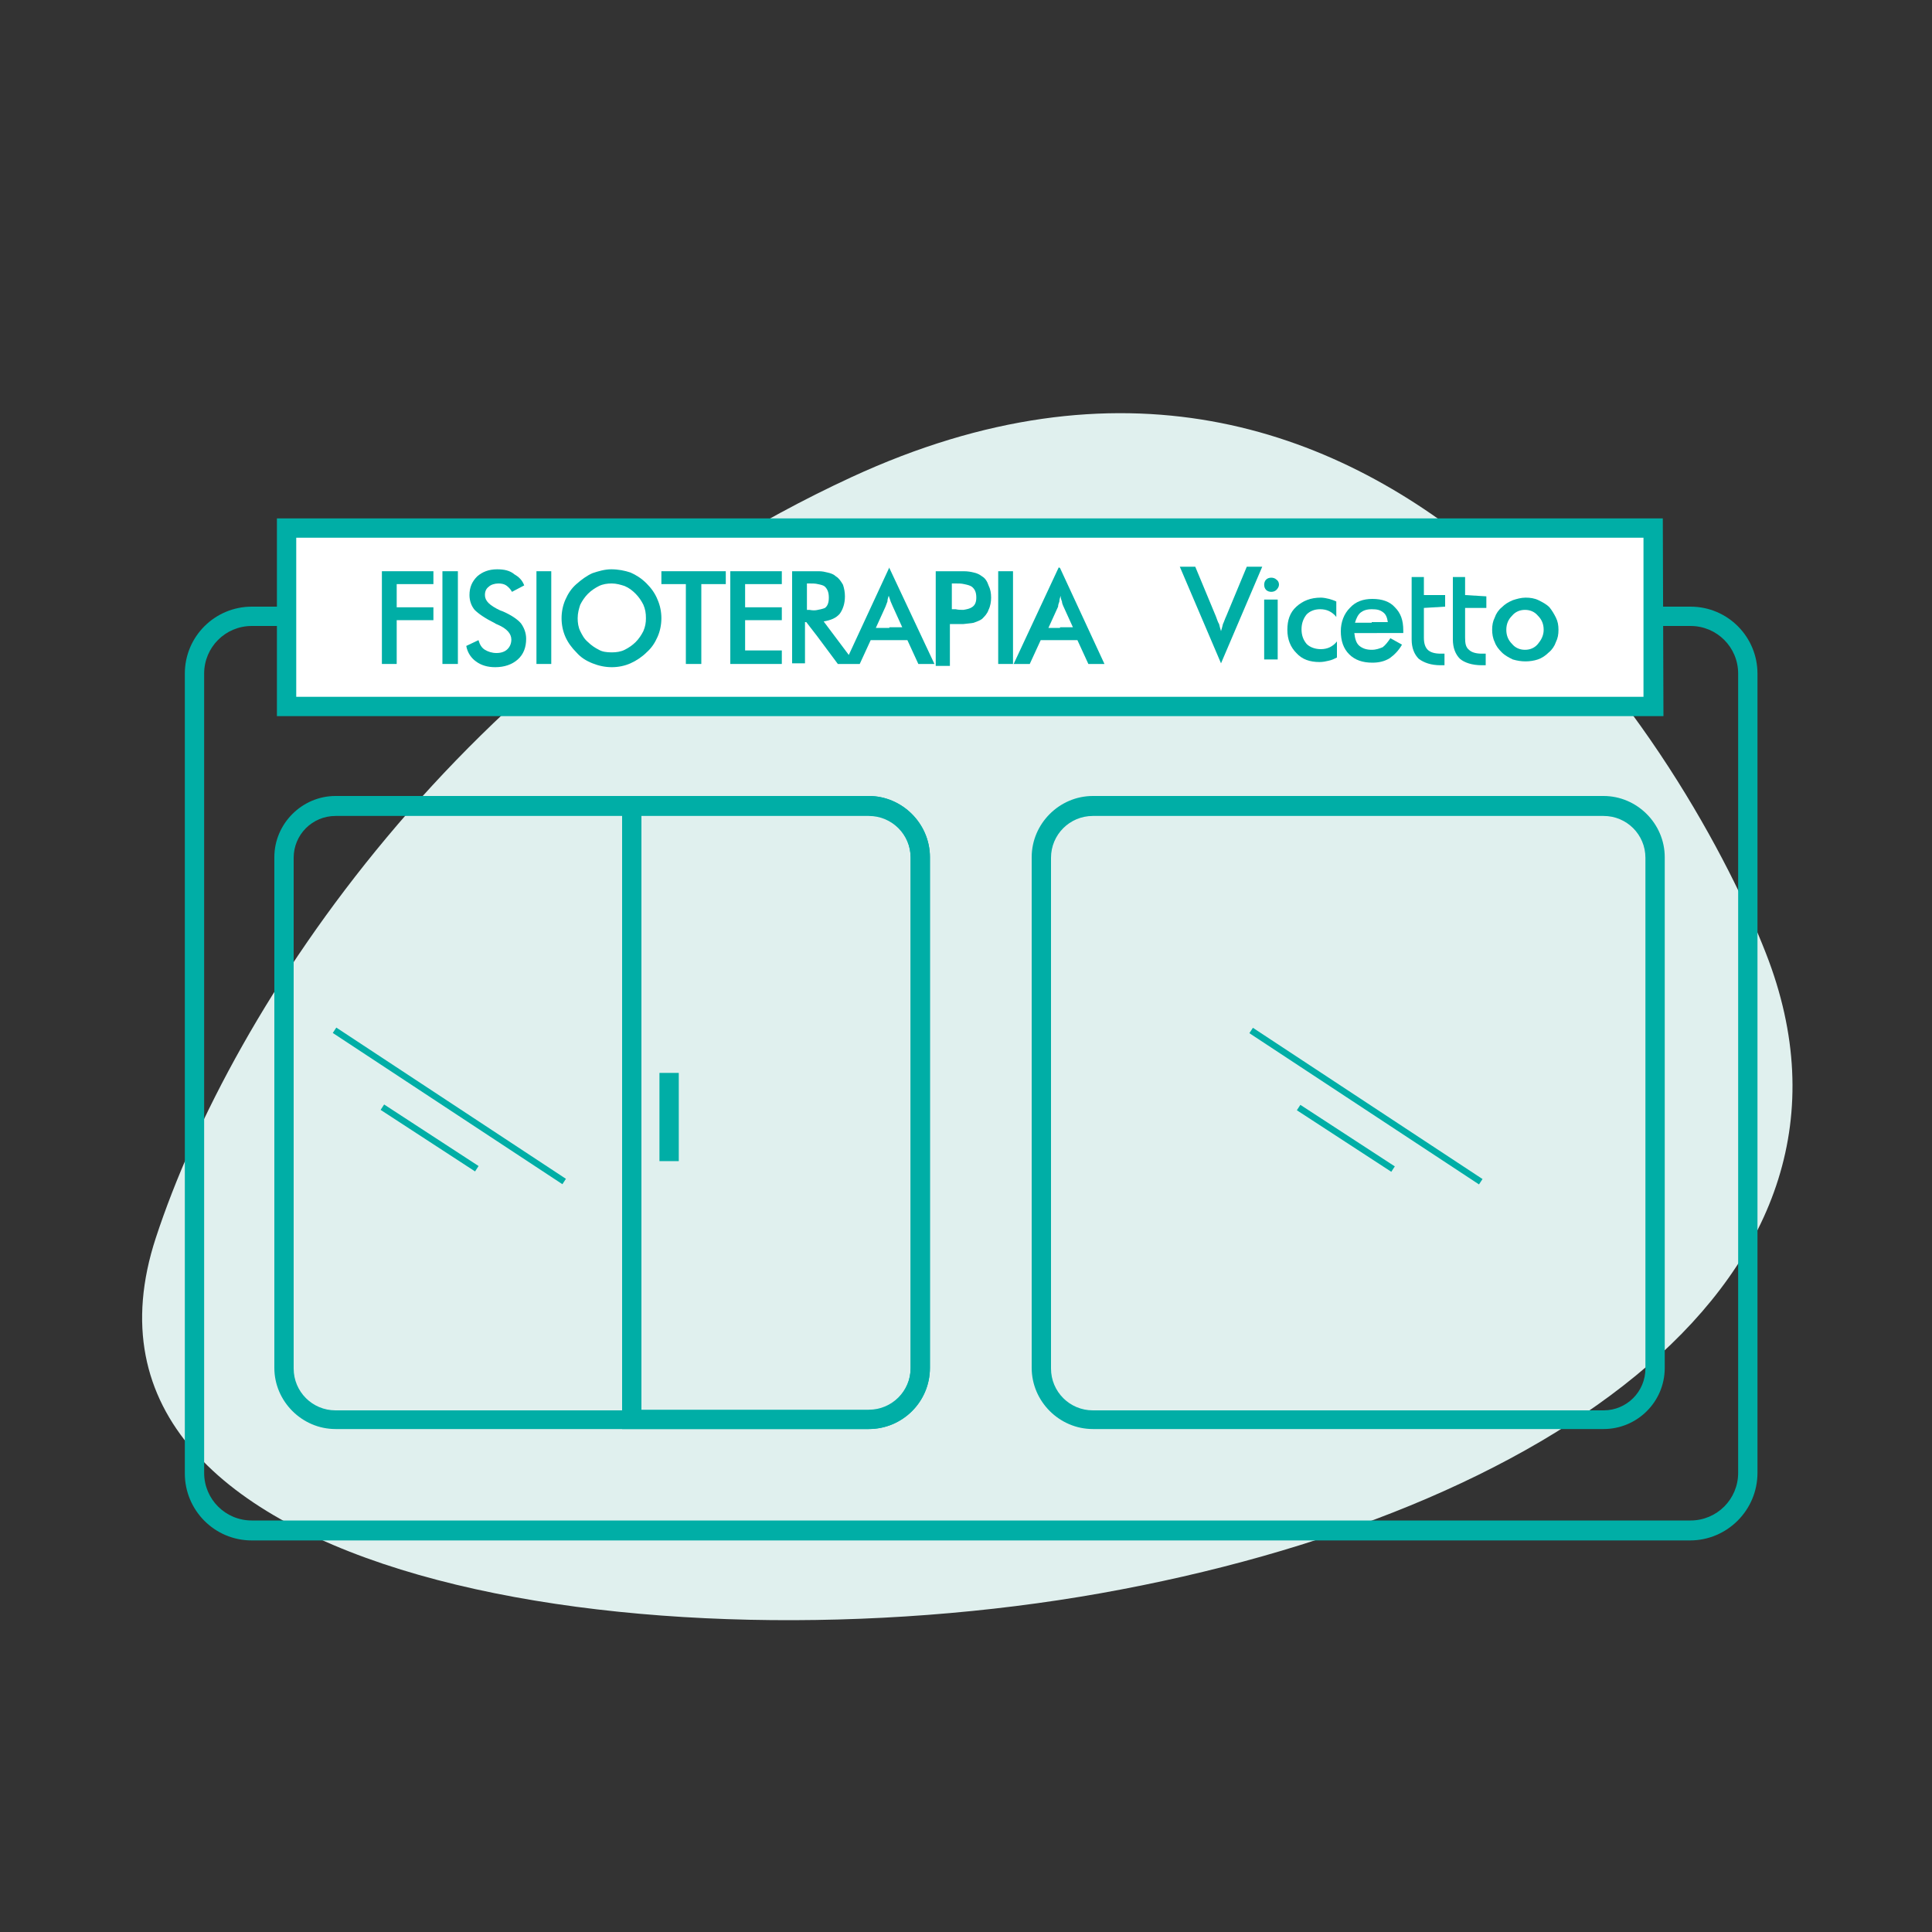
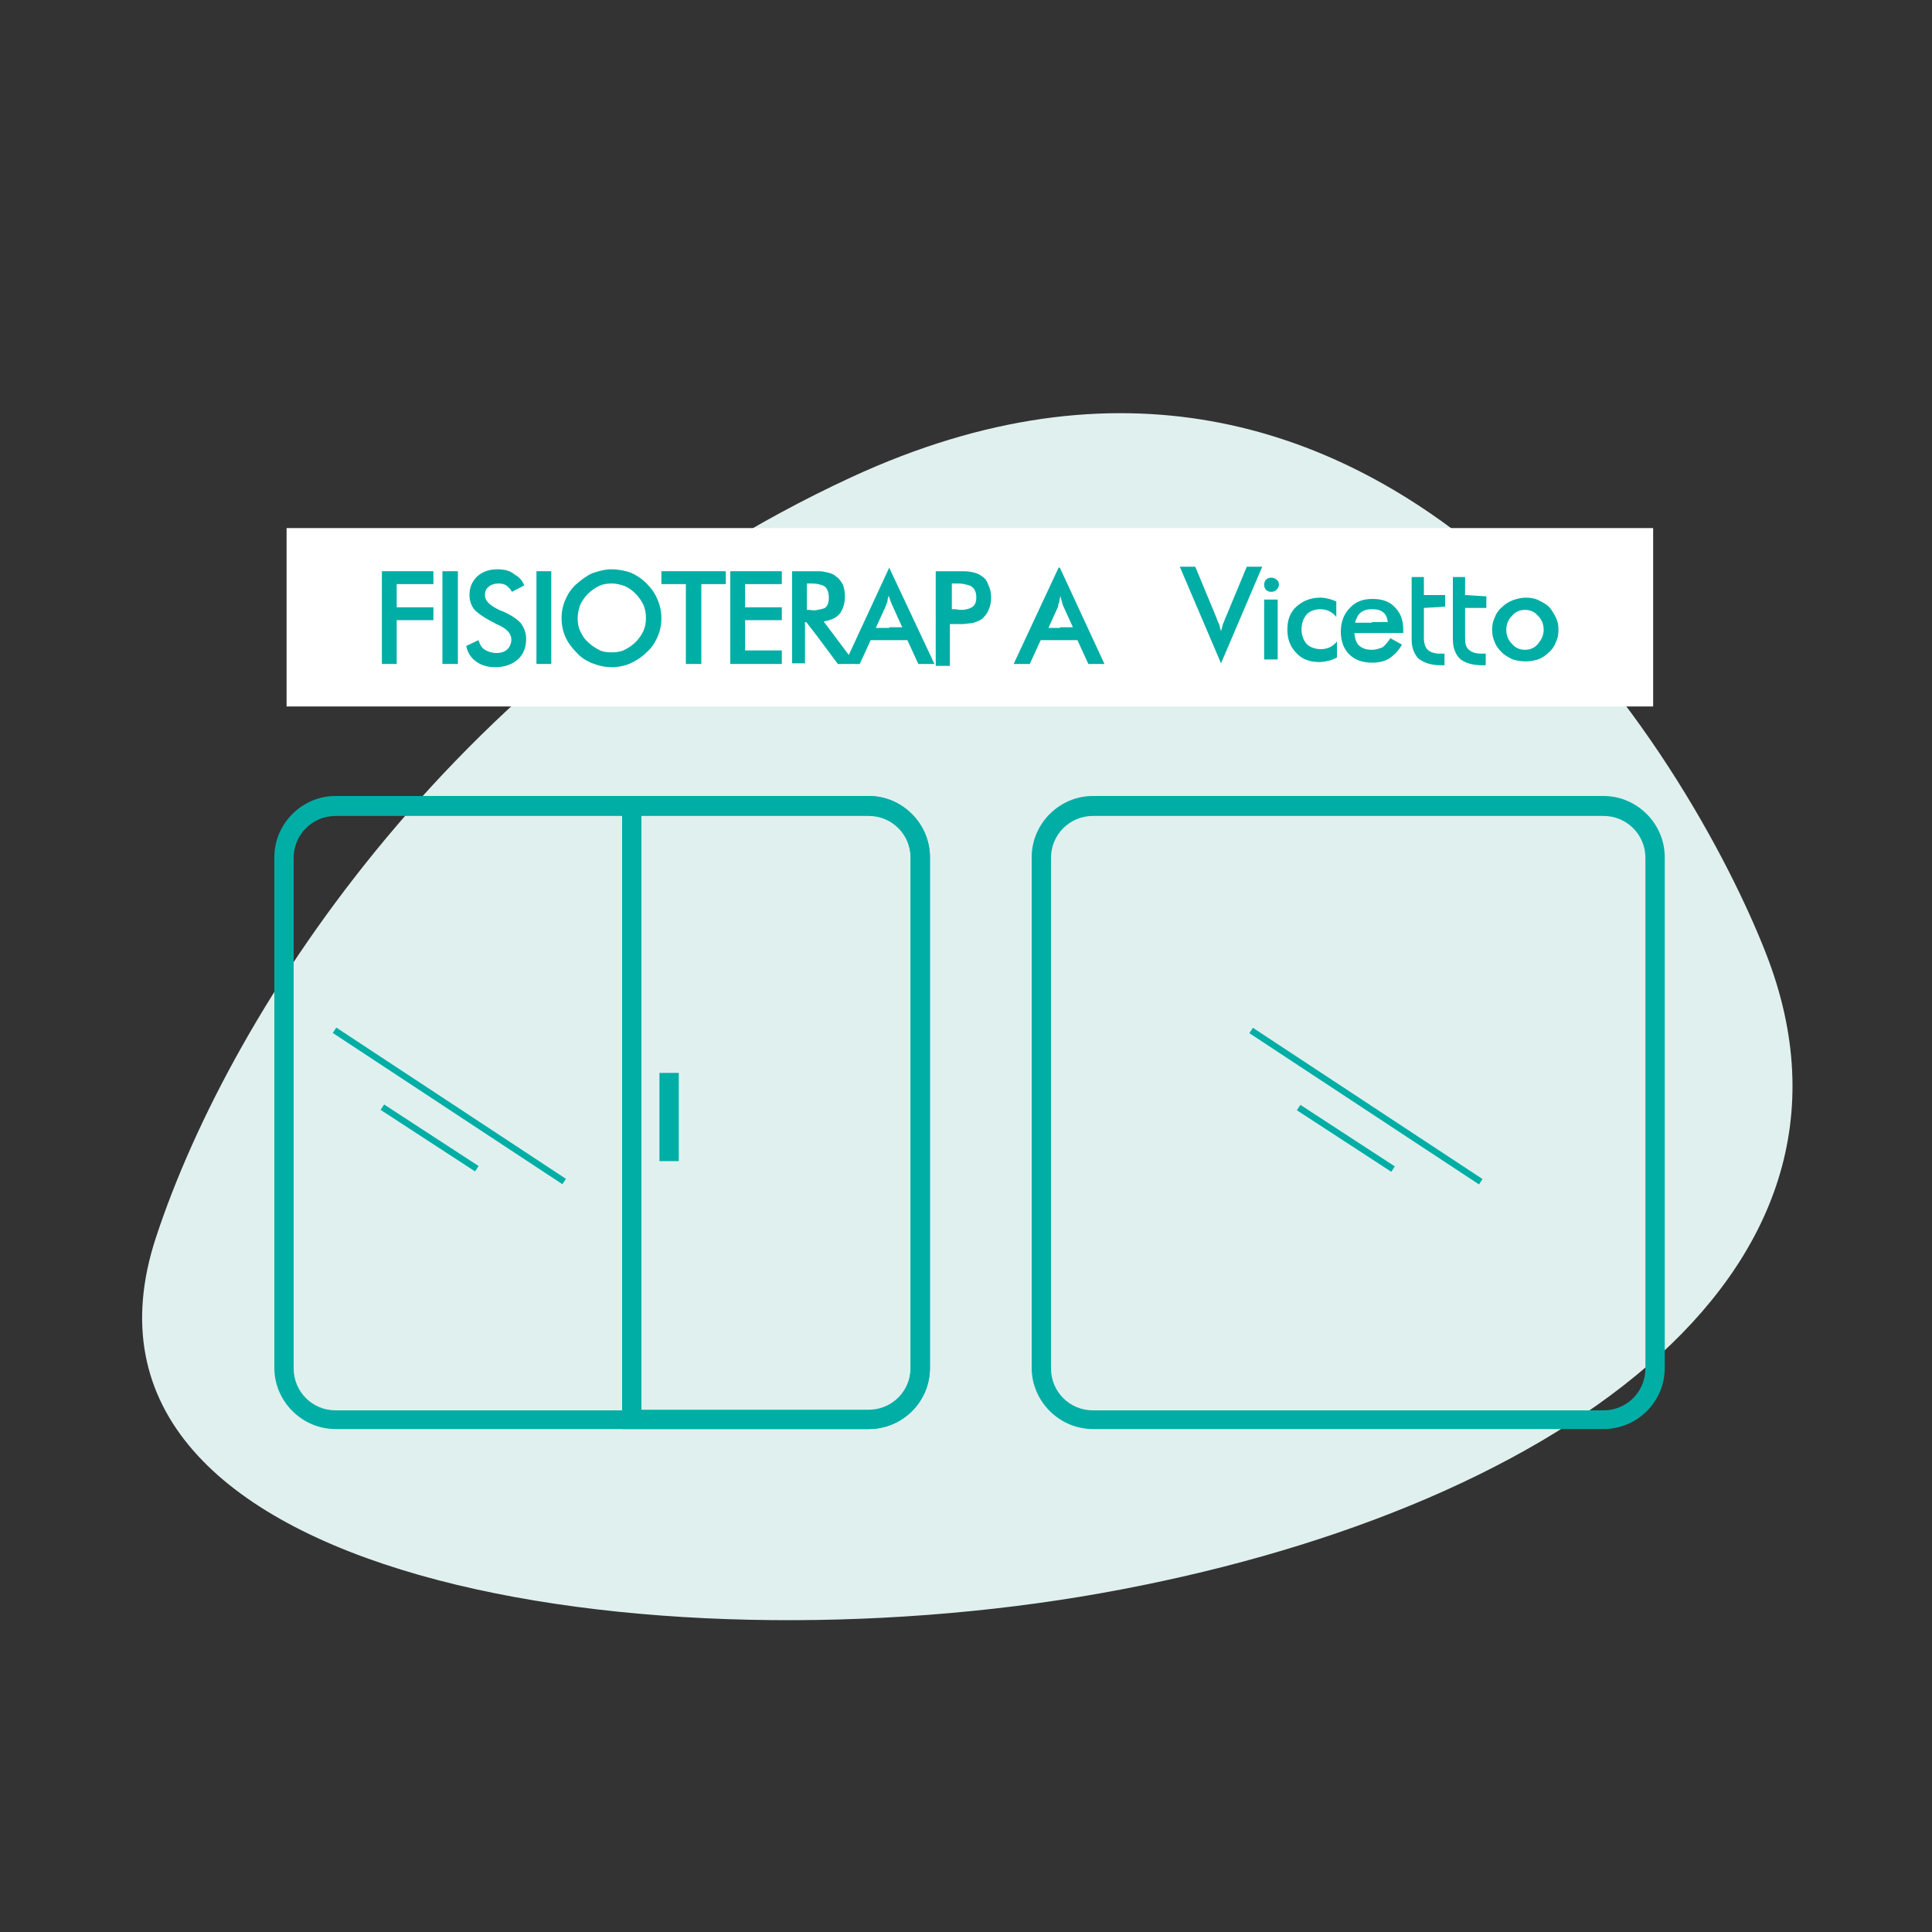
<svg xmlns="http://www.w3.org/2000/svg" id="Capa_1" x="0px" y="0px" viewBox="0 0 300 300" style="enable-background:new 0 0 300 300;" xml:space="preserve">
  <rect x="0" y="0" width="300" height="300" fill="#333333" stroke="none" />
  <style type="text/css"> .st0{fill:#E0F0EE;} .st1{fill:#00AEA6;} .st2{fill:#FFFFFF;} .st3{fill:#00AEA5;} </style>
  <path class="st0" d="M274.2,148c19.8,50.5-34.2,87.1-103.3,99.4c-69.1,12.3-164.3-1.5-146.7-55.2C36.1,156,71.9,102,132.2,74.1 C215.7,35.5,263.2,119.8,274.2,148z" />
  <g>
-     <path class="st1" d="M262.4,239.2H39.1c-5.8,0-10.4-4.7-10.4-10.4V104.6c0-5.8,4.7-10.4,10.4-10.4h223.4c5.8,0,10.4,4.7,10.4,10.4 v124.1C272.9,234.5,268.2,239.2,262.4,239.2z M39.1,97.2c-4.1,0-7.4,3.3-7.4,7.4v124.1c0,4.1,3.3,7.4,7.4,7.4h223.4 c4.1,0,7.4-3.3,7.4-7.4V104.6c0-4.1-3.3-7.4-7.4-7.4H39.1z" />
    <g>
      <rect x="44.5" y="82" class="st2" width="212.2" height="27.7" />
-       <path class="st1" d="M258.3,111.2H43V80.5h215.2L258.3,111.2L258.3,111.2z M46,108.2h209.2V83.5H46V108.2z" />
    </g>
    <path class="st1" d="M249,221.9h-79.3c-5.2,0-9.5-4.3-9.5-9.5v-79.3c0-5.2,4.3-9.5,9.5-9.5H249c5.2,0,9.5,4.3,9.5,9.5v79.3 C258.5,217.7,254.2,221.9,249,221.9z M169.7,126.7c-3.6,0-6.5,2.9-6.5,6.5v79.3c0,3.6,2.9,6.5,6.5,6.5H249c3.6,0,6.5-2.9,6.5-6.5 v-79.3c0-3.6-2.9-6.5-6.5-6.5H169.7z" />
    <rect x="211.6" y="150.4" transform="matrix(0.55 -0.835 0.835 0.55 -47.962 254.397)" class="st1" width="1" height="42.7" />
    <rect x="208.4" y="168" transform="matrix(0.546 -0.838 0.838 0.546 -53.195 255.311)" class="st1" width="1" height="17.5" />
    <g>
      <path class="st1" d="M134.9,221.9H52.1c-5.2,0-9.5-4.3-9.5-9.5v-79.3c0-5.2,4.3-9.5,9.5-9.5h82.8c5.2,0,9.5,4.3,9.5,9.5v79.3 C144.4,217.7,140.1,221.9,134.9,221.9z M52.1,126.7c-3.6,0-6.5,2.9-6.5,6.5v79.3c0,3.6,2.9,6.5,6.5,6.5h82.8 c3.6,0,6.5-2.9,6.5-6.5v-79.3c0-3.6-2.9-6.5-6.5-6.5H52.1z" />
      <g>
        <path class="st1" d="M134.9,221.9H96.6v-98.3h38.3c5.2,0,9.5,4.3,9.5,9.5v79.3C144.4,217.7,140.1,221.9,134.9,221.9z M99.6,218.9 h35.3c3.6,0,6.5-2.9,6.5-6.5v-79.3c0-3.6-2.9-6.5-6.5-6.5H99.6V218.9z" />
        <rect x="102.4" y="166.6" class="st1" width="3" height="13.7" />
      </g>
      <rect x="69.3" y="150.3" transform="matrix(0.55 -0.835 0.835 0.55 -111.942 135.598)" class="st1" width="1" height="42.7" />
      <rect x="66.2" y="167.9" transform="matrix(0.546 -0.838 0.838 0.546 -117.743 136.144)" class="st1" width="1" height="17.5" />
    </g>
    <g>
      <path class="st1" d="M127,94.7c0.5-0.1,0.9-0.2,1.1-0.3c0.4-0.3,0.6-0.8,0.6-1.6s-0.2-1.3-0.6-1.7c-0.2-0.2-0.6-0.3-1.1-0.4 c-0.4-0.1-0.8-0.1-1.3-0.1h-0.4v4.1h0.4C126.2,94.8,126.6,94.8,127,94.7L127,94.7z M138.1,97.4h2l-1.5-3.3 c-0.1-0.2-0.2-0.5-0.3-0.7c-0.1-0.3-0.2-0.6-0.3-0.9c-0.1,0.3-0.2,0.6-0.2,0.9c-0.1,0.3-0.2,0.5-0.3,0.8l-1.5,3.3H138.1 L138.1,97.4z M138.1,88.2l7,14.9h-2.5l-1.7-3.7h-2.8h-2.9l-1.7,3.7h-3.4l-3.2-4.3l-1.7-2.2h-0.2v6.4H123V88.7h3.3 c0.3,0,0.6,0,0.8,0c0.6,0,1,0.1,1.4,0.2c0.5,0.1,1,0.3,1.3,0.6c0.5,0.3,0.8,0.8,1.1,1.3c0.2,0.6,0.3,1.2,0.3,1.8 c0,1.1-0.3,2-0.8,2.7c-0.6,0.7-1.4,1-2.5,1.2l3.9,5.2l6.3-13.6L138.1,88.2L138.1,88.2z" />
-       <polygon class="st1" points="155,88.7 157.3,88.7 157.3,103.1 155,103.1 " />
      <polygon class="st1" points="121.4,88.7 113.4,88.7 113.4,103.1 121.4,103.1 121.4,101 115.7,101 115.7,96.3 121.4,96.3 121.4,94.3 115.7,94.3 115.7,90.7 121.4,90.7 " />
      <polygon class="st1" points="112.7,88.7 102.7,88.7 102.7,90.7 106.5,90.7 106.5,103.1 108.9,103.1 108.9,90.7 112.7,90.7 " />
      <polygon class="st1" points="68.7,88.7 71.1,88.7 71.1,103.1 68.7,103.1 " />
      <path class="st1" d="M77.2,88.4c-1.3,0-2.3,0.4-3.1,1.1c-0.8,0.8-1.2,1.7-1.2,2.9c0,0.9,0.3,1.7,0.8,2.3c0.6,0.6,1.6,1.3,3.2,2.1 c0.1,0.1,0.2,0.1,0.4,0.2c1.4,0.6,2.1,1.4,2.1,2.3c0,0.6-0.2,1.1-0.6,1.5c-0.4,0.4-1,0.6-1.7,0.6s-1.3-0.2-1.8-0.5s-0.8-0.8-1-1.5 l-1.9,0.9c0.2,1.1,0.8,1.9,1.5,2.4c0.8,0.6,1.8,0.9,3,0.9c1.4,0,2.6-0.4,3.5-1.2c0.9-0.8,1.3-1.9,1.3-3.2c0-0.9-0.3-1.7-0.8-2.4 c-0.5-0.6-1.5-1.3-2.9-1.9c-0.1,0-0.2-0.1-0.3-0.1c-1.7-0.8-2.4-1.5-2.4-2.4c0-0.6,0.2-1,0.6-1.3c0.3-0.3,0.9-0.5,1.5-0.5 c0.5,0,0.9,0.1,1.2,0.3c0.3,0.2,0.7,0.6,0.9,1l1.9-1c-0.3-0.8-0.8-1.3-1.5-1.7C79.2,88.6,78.3,88.4,77.2,88.4L77.2,88.4z" />
      <polygon class="st1" points="67.3,88.7 59.3,88.7 59.3,103.1 61.6,103.1 61.6,96.3 67.3,96.3 67.3,94.3 61.6,94.3 61.6,90.7 67.3,90.7 " />
      <polygon class="st1" points="83.3,88.7 85.6,88.7 85.6,103.1 83.3,103.1 " />
      <path class="st1" d="M95,101.3c0.7,0,1.4-0.1,2-0.4c0.6-0.3,1.2-0.7,1.7-1.2c0.5-0.5,0.9-1.1,1.2-1.7c0.3-0.7,0.4-1.3,0.4-2 c0-0.8-0.1-1.4-0.4-2.1c-0.3-0.6-0.7-1.2-1.2-1.7c-0.5-0.5-1-0.9-1.7-1.2c-0.6-0.2-1.3-0.4-2-0.4s-1.4,0.1-2,0.4 c-0.6,0.3-1.2,0.7-1.7,1.2c-0.5,0.5-0.9,1.1-1.2,1.7c-0.2,0.6-0.4,1.3-0.4,2.1c0,0.7,0.1,1.4,0.4,2c0.3,0.6,0.6,1.2,1.2,1.7 c0.5,0.5,1.1,0.9,1.7,1.2C93.5,101.2,94.2,101.3,95,101.3L95,101.3L95,101.3z M97.9,88.9c0.9,0.4,1.7,0.9,2.5,1.7 c0.7,0.7,1.3,1.5,1.7,2.5c0.4,0.9,0.6,1.9,0.6,2.9c0,1-0.2,2-0.6,2.9s-0.9,1.7-1.7,2.4c-0.7,0.7-1.6,1.3-2.5,1.7 c-0.9,0.4-1.9,0.6-2.9,0.6s-2-0.2-3-0.6c-1-0.4-1.8-0.9-2.5-1.7c-0.7-0.7-1.3-1.5-1.7-2.4c-0.4-0.9-0.6-1.9-0.6-2.9s0.2-2,0.6-2.9 c0.4-0.9,0.9-1.7,1.7-2.4c0.8-0.7,1.6-1.3,2.5-1.7c0.9-0.3,1.9-0.6,2.9-0.6C96,88.4,97,88.6,97.9,88.9L97.9,88.9z" />
      <path class="st1" d="M149.6,88.7c0.7,0,1.2,0.1,1.6,0.2c0.5,0.1,0.9,0.3,1.3,0.6c0.5,0.3,0.8,0.8,1,1.4c0.3,0.6,0.4,1.2,0.4,1.9 c0,0.6-0.1,1.3-0.4,1.9c-0.2,0.6-0.6,1-1,1.4c-0.4,0.3-0.8,0.4-1.3,0.6c-0.4,0.1-0.9,0.1-1.6,0.2h-0.7h-1.4v6.5h-2.2V88.7h3.5 C149.1,88.7,149.4,88.7,149.6,88.7L149.6,88.7z M149.6,94.7c0.6-0.1,1-0.2,1.3-0.4c0.5-0.3,0.7-0.8,0.7-1.5c0-0.8-0.2-1.3-0.7-1.7 c-0.3-0.2-0.7-0.3-1.2-0.4c-0.4-0.1-0.8-0.1-1.3-0.1h-0.6v4h0.6C148.8,94.7,149.2,94.7,149.6,94.7L149.6,94.7z" />
      <path class="st1" d="M164.6,88.2l6.9,14.9h-2.5l-1.7-3.7h-2.8h-2.9l-1.7,3.7h-2.5l7-15L164.6,88.2L164.6,88.2z M164.6,97.4h2 l-1.5-3.3c-0.1-0.2-0.2-0.5-0.2-0.7c-0.1-0.2-0.2-0.6-0.2-0.8c0,0,0,0,0-0.1c-0.1,0.3-0.2,0.6-0.2,0.9c-0.1,0.3-0.2,0.5-0.2,0.8 l-1.5,3.3H164.6L164.6,97.4z" />
    </g>
    <g>
      <path class="st3" d="M213,96.6h2.5c-0.1-0.7-0.3-1.2-0.7-1.5c-0.5-0.4-1-0.5-1.8-0.5s-1.3,0.2-1.7,0.5c-0.4,0.3-0.7,0.9-0.9,1.6 H213L213,96.6z M213,100.9c0.7,0,1.2-0.2,1.7-0.4c0.4-0.3,0.8-0.8,1.2-1.4l1.8,1c-0.5,0.9-1.2,1.6-1.9,2.1 c-0.8,0.5-1.7,0.7-2.7,0.7c-1.5,0-2.7-0.4-3.6-1.3c-0.9-0.9-1.3-2.1-1.3-3.6c0-1.4,0.5-2.7,1.4-3.6c0.9-1,2.1-1.4,3.5-1.4 c1.5,0,2.7,0.4,3.5,1.3c0.9,0.9,1.3,2,1.3,3.6v0.4H213h-2.7c0.1,0.9,0.3,1.6,0.8,2S212.2,100.9,213,100.9L213,100.9L213,100.9z" />
      <path class="st3" d="M224.4,94.2v-1.8h-3.3v-2.8h-1.9v9.7c0,1.3,0.4,2.3,1.1,3c0.8,0.6,1.9,1,3.4,1h0.6v-1.8h-0.6 c-0.9,0-1.6-0.2-2-0.6c-0.4-0.4-0.6-1-0.6-1.9v-4.6L224.4,94.2L224.4,94.2z" />
      <path class="st3" d="M227.5,92.4v-2.8h-1.9v9.7c0,1.3,0.4,2.3,1.1,3c0.7,0.6,1.9,1,3.4,1h0.6v-1.8h-0.6c-0.9,0-1.6-0.2-2-0.6 c-0.5-0.4-0.6-1-0.6-1.9v-4.6h3.3v-1.8L227.5,92.4L227.5,92.4z" />
      <path class="st3" d="M188.8,95.7l-3.2-7.7h-2.4l6.4,15l6.4-15h-2.4l-3.2,7.7c-0.2,0.4-0.3,0.8-0.5,1.2c-0.1,0.4-0.2,0.8-0.3,1.1 c-0.1-0.3-0.2-0.7-0.3-1.1C189.1,96.6,189,96.2,188.8,95.7L188.8,95.7z" />
      <path class="st3" d="M207.5,95.8v-2.4c-0.4-0.2-0.8-0.3-1.1-0.4c-0.4-0.1-0.9-0.2-1.3-0.2c-1.6,0-2.8,0.5-3.8,1.4 c-1,0.9-1.4,2.1-1.4,3.6c0,1.5,0.5,2.7,1.4,3.6c0.9,1,2.1,1.4,3.6,1.4c0.5,0,1-0.1,1.4-0.2c0.5-0.1,0.9-0.3,1.3-0.5v-2.5 c-0.3,0.4-0.7,0.7-1.1,0.9c-0.4,0.2-0.9,0.3-1.4,0.3c-0.9,0-1.7-0.3-2.2-0.8c-0.5-0.6-0.8-1.3-0.8-2.3c0-0.9,0.3-1.7,0.8-2.3 c0.5-0.5,1.2-0.8,2.1-0.8c0.5,0,1,0.1,1.4,0.3C206.8,95.1,207.2,95.4,207.5,95.8L207.5,95.8z" />
      <path class="st3" d="M196.6,90c-0.2,0.2-0.3,0.5-0.3,0.8c0,0.3,0.1,0.6,0.3,0.8c0.2,0.2,0.5,0.3,0.8,0.3s0.6-0.1,0.8-0.3 c0.2-0.2,0.4-0.5,0.4-0.8c0-0.3-0.1-0.6-0.4-0.8c-0.2-0.2-0.5-0.3-0.8-0.3C197.1,89.7,196.8,89.8,196.6,90L196.6,90z" />
      <polygon class="st3" points="196.3,93.1 198.4,93.1 198.4,102.4 196.3,102.4 " />
      <path class="st3" d="M236.8,100.9c0.8,0,1.5-0.3,2-0.9c0.5-0.6,0.9-1.3,0.9-2.2c0-0.9-0.3-1.6-0.9-2.2c-0.5-0.6-1.2-0.9-2-0.9 c-0.8,0-1.5,0.3-2,0.9c-0.6,0.6-0.9,1.3-0.9,2.2s0.3,1.6,0.9,2.2C235.3,100.6,236,100.9,236.8,100.9L236.8,100.9z M241.6,95.9 c0.3,0.6,0.4,1.2,0.4,1.9s-0.1,1.3-0.4,1.9c-0.2,0.6-0.6,1.2-1.1,1.6c-0.5,0.5-1.1,0.9-1.7,1.1c-0.6,0.2-1.3,0.3-1.9,0.3 c-0.7,0-1.3-0.1-2-0.3c-0.6-0.3-1.2-0.6-1.7-1.1c-0.5-0.5-0.9-1-1.1-1.6c-0.3-0.6-0.4-1.3-0.4-1.9c0-0.7,0.1-1.3,0.4-1.9 c0.2-0.6,0.6-1.2,1.1-1.6c0.5-0.5,1-0.8,1.7-1.1c0.6-0.2,1.3-0.4,2-0.4c0.7,0,1.4,0.1,2,0.4c0.6,0.3,1.2,0.6,1.7,1.1 C241,94.8,241.3,95.3,241.6,95.9L241.6,95.9z" />
    </g>
  </g>
</svg>